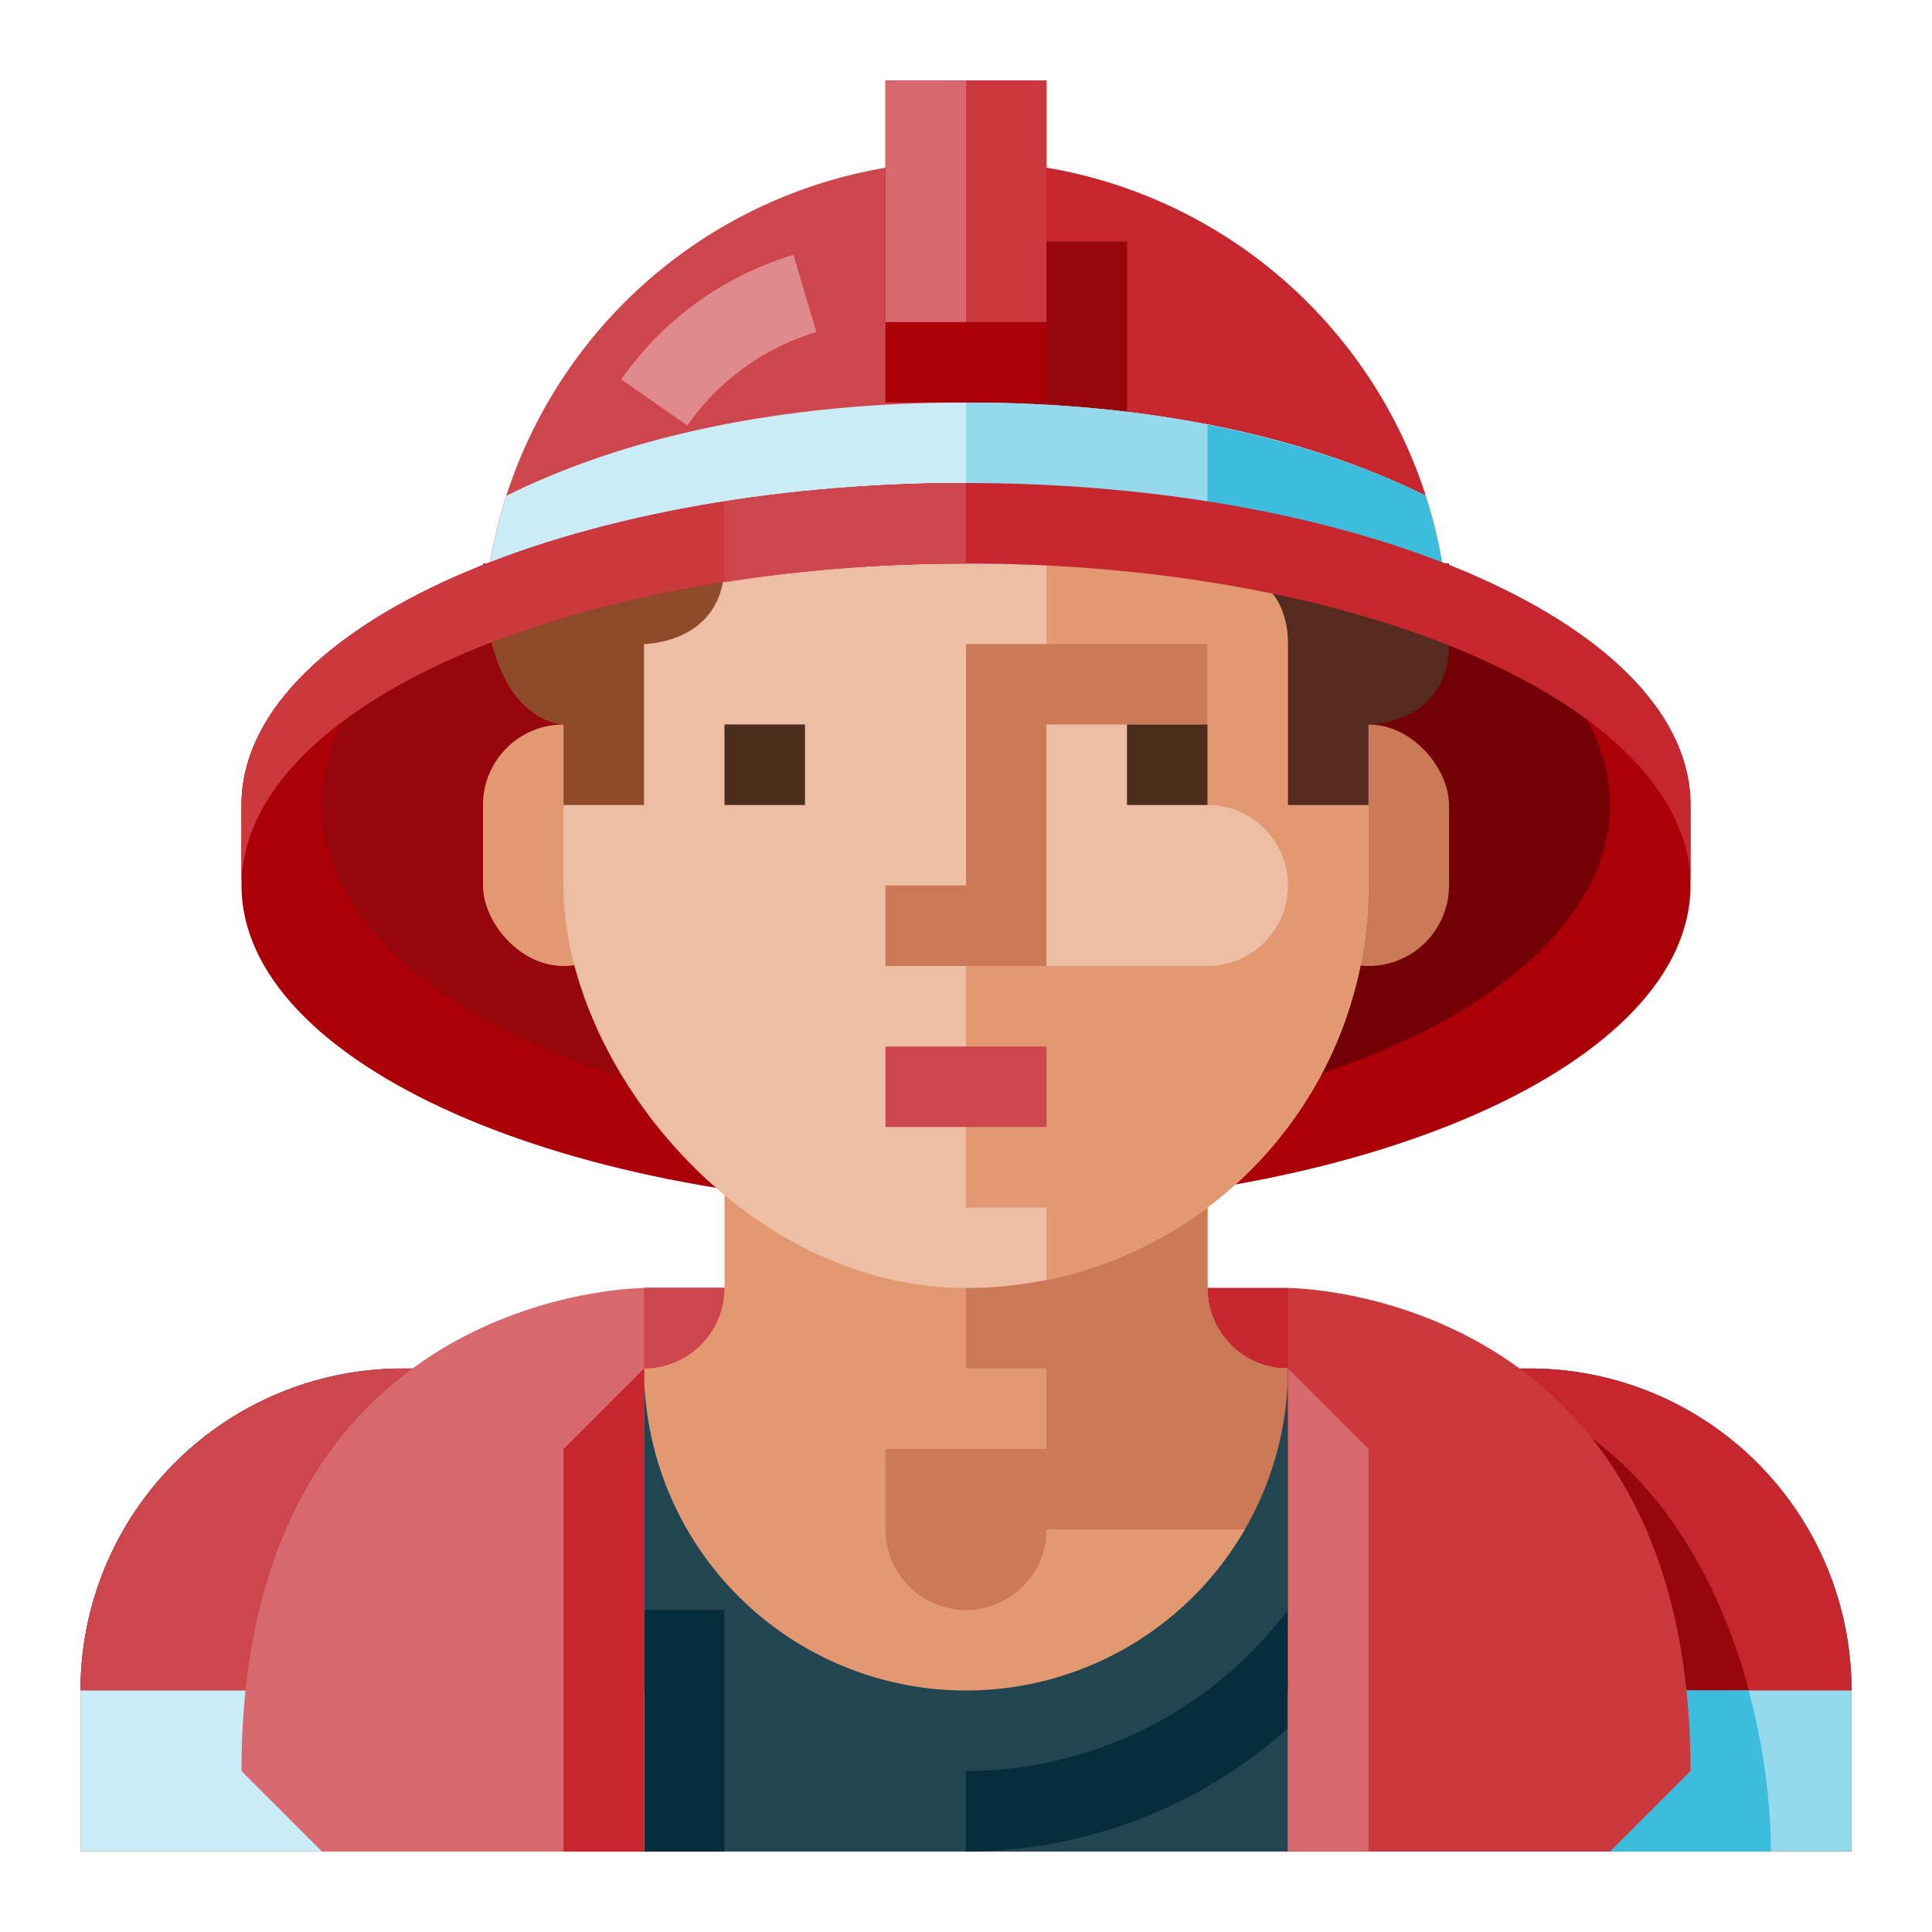
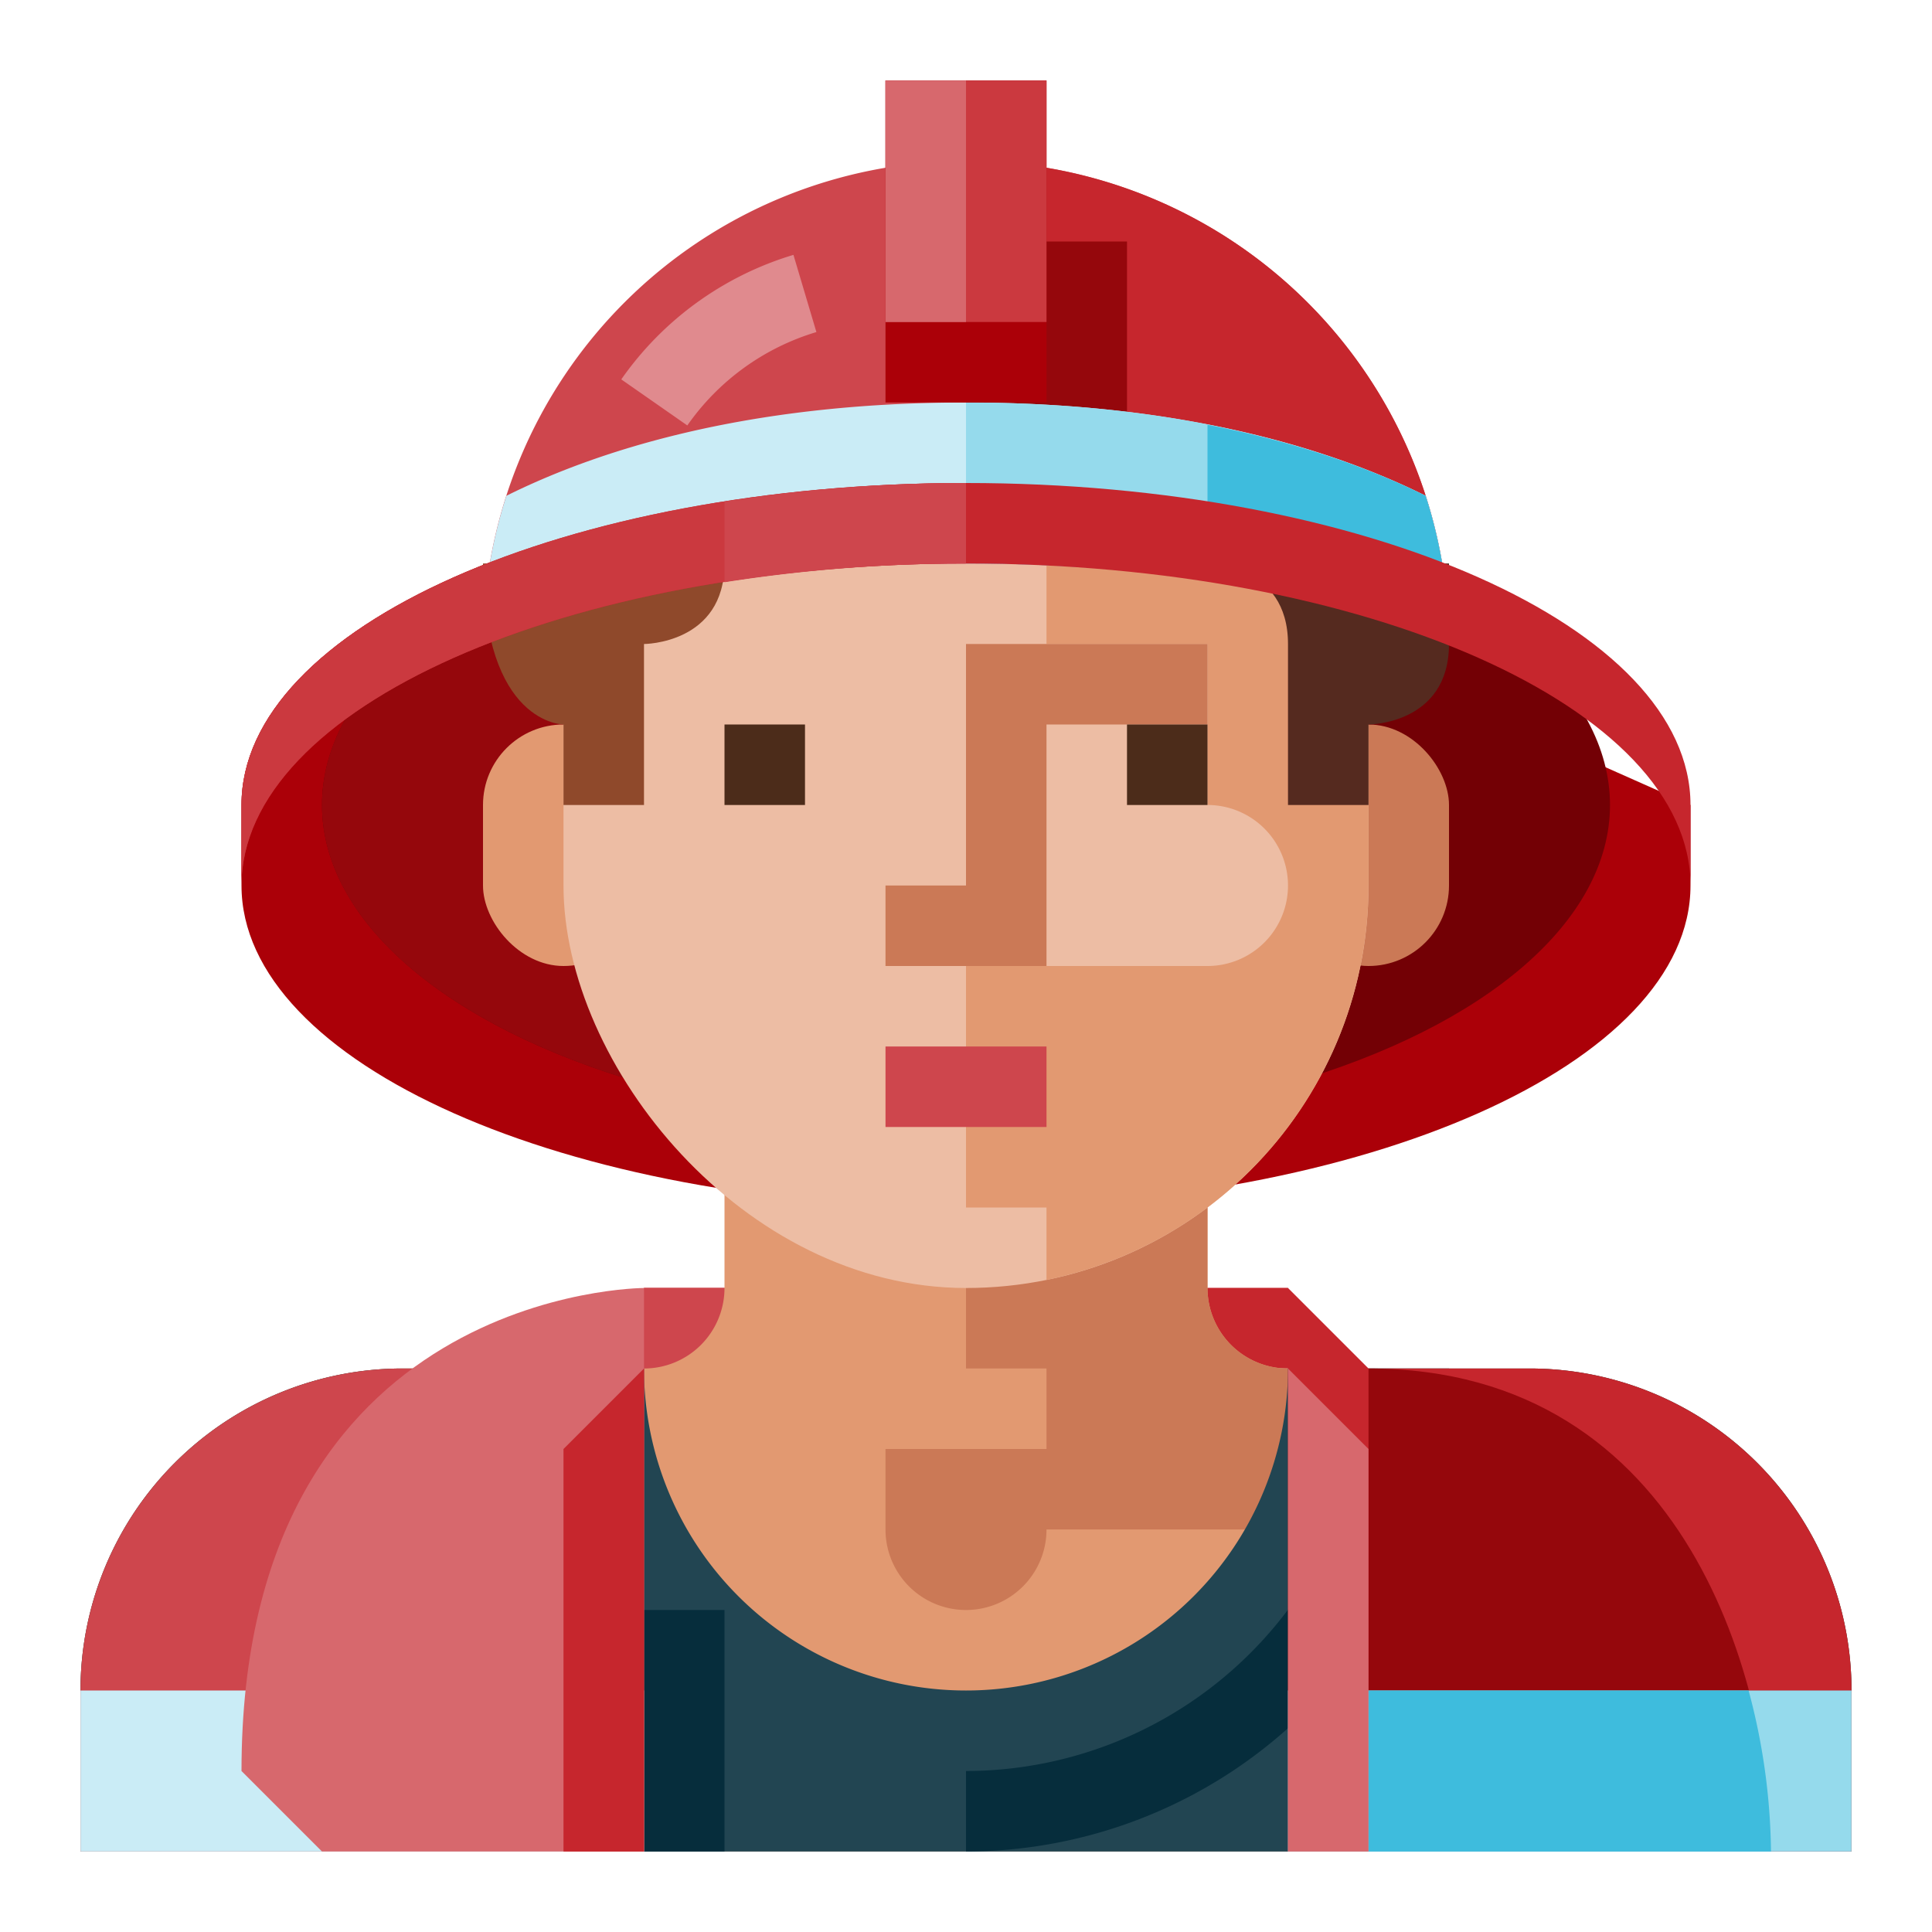
<svg xmlns="http://www.w3.org/2000/svg" viewBox="0 0 512 512">
  <title>Artboard 157</title>
  <g id="Fire_Fighter" data-name="Fire Fighter">
    <rect x="170.667" y="341.333" width="170.667" height="21.333" style="fill:#c6262d" />
    <rect x="170.667" y="341.333" width="85.333" height="21.333" style="fill:#ce464d" />
-     <rect x="170.667" y="341.333" width="85.333" height="21.333" style="fill:#ce464d" />
-     <path d="M256,128c-106.039,0-192,38.204-192,85.333v21.333C64,281.794,149.961,320,256,320s192-38.206,192-85.333V213.333C448,166.204,362.039,128,256,128Z" style="fill:#ab0008" />
+     <path d="M256,128c-106.039,0-192,38.204-192,85.333v21.333C64,281.794,149.961,320,256,320s192-38.206,192-85.333V213.333Z" style="fill:#ab0008" />
    <ellipse cx="256" cy="213.333" rx="170.667" ry="85.333" style="fill:#730005" />
    <path d="M256,298.667c-94.257,0-170.667-38.205-170.667-85.333S161.743,128,256,128Z" style="fill:#95070c" />
    <rect x="341.333" y="192" width="42.667" height="64" rx="21.333" ry="21.333" style="fill:#cb7956" />
    <rect x="128" y="192" width="42.667" height="64" rx="21.333" ry="21.333" style="fill:#e29971" />
    <path d="M192,277.333v64a21.333,21.333,0,0,1-21.333,21.333h-64A85.333,85.333,0,0,0,21.333,448v42.667H490.667V448a85.333,85.333,0,0,0-85.333-85.333h-64A21.333,21.333,0,0,1,320,341.333v-64Z" style="fill:#e29971" />
    <path d="M341.333,362.667A21.334,21.334,0,0,1,320,341.333v-64H256v85.333h21.333V384H234.667v21.333a21.333,21.333,0,1,0,42.667,0h85.333V362.667Z" style="fill:#cb7956" />
    <path d="M405.333,362.667h-64a85.333,85.333,0,1,1-170.667,0h-64A85.333,85.333,0,0,0,21.333,448v42.667H490.667V448A85.333,85.333,0,0,0,405.333,362.667Z" style="fill:#224552" />
    <rect x="149.333" y="426.667" width="42.667" height="64" style="fill:#062d3c" />
    <path d="M64,490.667H42.667V448a64.07,64.07,0,0,1,64-64v21.333A42.722,42.722,0,0,0,64,448Z" style="fill:#4c6a74" />
    <path d="M256,490.667V469.333A106.792,106.792,0,0,0,362.667,362.667H384A128.14,128.14,0,0,1,256,490.667Z" style="fill:#062d3c" />
    <path d="M170.667,341.333H192l-21.333,21.333v128H21.333V448a85.333,85.333,0,0,1,85.333-85.333h42.667Z" style="fill:#ce464d" />
    <rect x="21.333" y="448" width="149.333" height="42.667" style="fill:#caecf6" />
    <path d="M320,341.333l21.333,21.333v128H490.667V448a85.333,85.333,0,0,0-85.333-85.333H362.667l-21.333-21.333Z" style="fill:#c6262d" />
    <path d="M362.667,362.667c85.333,0,106.667,85.333,106.667,128H362.667Z" style="fill:#95070c" />
    <rect x="341.333" y="448" width="149.333" height="42.667" style="fill:#95daec" />
    <path d="M362.667,448v42.667H469.333A170.15,170.15,0,0,0,463.396,448Z" style="fill:#3ebcdd" />
    <path d="M170.667,341.333S64,341.333,64,469.333l21.333,21.333h85.333V341.333Z" style="fill:#d7686d" />
-     <path d="M341.333,341.333s106.667,0,106.667,128l-21.333,21.333H341.333V341.333Z" style="fill:#cb393f" />
    <polygon points="149.333 384 170.667 362.667 170.667 490.667 149.333 490.667 149.333 384" style="fill:#c6262d" />
    <polygon points="341.333 362.667 362.667 384 362.667 490.667 341.333 490.667 341.333 362.667" style="fill:#d7686d" />
    <rect x="149.333" y="42.667" width="213.333" height="298.667" rx="106.667" ry="106.667" style="fill:#edbda4" />
    <path d="M320,64.483v84.85H277.333v21.333H320v42.667a21.333,21.333,0,0,1,21.333,21.333v0A21.333,21.333,0,0,1,320,256H256v64h21.333v19.184a106.691,106.691,0,0,0,85.333-104.517V149.333C362.667,114.549,345.766,83.954,320,64.483Z" style="fill:#e29971" />
    <path d="M149.333,192v21.333h21.333V170.667S192,170.667,192,149.333H128C128,192,149.333,192,149.333,192Z" style="fill:#8f492b" />
    <path d="M341.333,170.667v42.667h21.333V192S384,192,384,170.667V149.333H320S341.333,149.333,341.333,170.667Z" style="fill:#552a1f" />
    <path d="M256,42.667a128,128,0,0,0-128,128s42.667-21.333,128-21.333,128,21.333,128,21.333A128,128,0,0,0,256,42.667Z" style="fill:#ce464d" />
    <path d="M182.146,112.75l-17.5-12.208a85.74,85.74,0,0,1,45.625-33L216.354,88A64.238,64.238,0,0,0,182.146,112.75Z" style="fill:#e08a8e" />
    <path d="M256,42.667V149.333c85.333,0,128,21.333,128,21.333A128,128,0,0,0,256,42.667Z" style="fill:#c6262d" />
    <rect x="256" y="64" width="42.667" height="64" style="fill:#95070c" />
    <path d="M256,106.667c-59.008,0-98.352,13.052-121.799,24.72A127.8,127.8,0,0,0,128,170.667s42.667-21.333,128-21.333,128,21.333,128,21.333a127.8,127.8,0,0,0-6.201-39.28C354.352,119.719,315.008,106.667,256,106.667Z" style="fill:#caecf6" />
    <path d="M256,106.667v42.667c85.333,0,128,21.333,128,21.333a127.8,127.8,0,0,0-6.201-39.28C354.352,119.719,315.008,106.667,256,106.667Z" style="fill:#95daec" />
    <path d="M320,112.572v41.337c42.358,6.258,64,16.758,64,16.758a127.8,127.8,0,0,0-6.201-39.28C364.194,124.617,345.044,117.454,320,112.572Z" style="fill:#3ebcdd" />
    <polygon points="234.667 234.667 234.667 256 277.333 256 277.333 192 320 192 320 170.667 256 170.667 256 234.667 234.667 234.667" style="fill:#cb7956" />
    <rect x="298.667" y="192" width="21.333" height="21.333" style="fill:#4c2c1a" />
    <rect x="192" y="192" width="21.333" height="21.333" style="fill:#4c2c1a" />
    <rect x="234.667" y="277.333" width="42.667" height="21.333" style="fill:#ce464d" />
    <path d="M256,128c106.039,0,192,38.204,192,85.333v21.333c0-47.129-85.961-85.333-192-85.333S64,187.538,64,234.667V213.333C64,166.204,149.961,128,256,128Z" style="fill:#c6262d" />
    <path d="M256,128v21.333c-106.039,0-192,38.204-192,85.333V213.333C64,166.204,149.961,128,256,128Z" style="fill:#cb393f" />
    <rect x="234.667" y="21.333" width="42.667" height="85.333" style="fill:#ab0008" />
    <rect x="234.667" y="21.333" width="42.667" height="64" style="fill:#cb393f" />
    <rect x="234.667" y="21.333" width="21.333" height="64" style="fill:#d7686d" />
    <path d="M192,154.293V132.96A412.564,412.564,0,0,1,256,128v21.333A412.564,412.564,0,0,0,192,154.293Z" style="fill:#ce464d" />
  </g>
</svg>